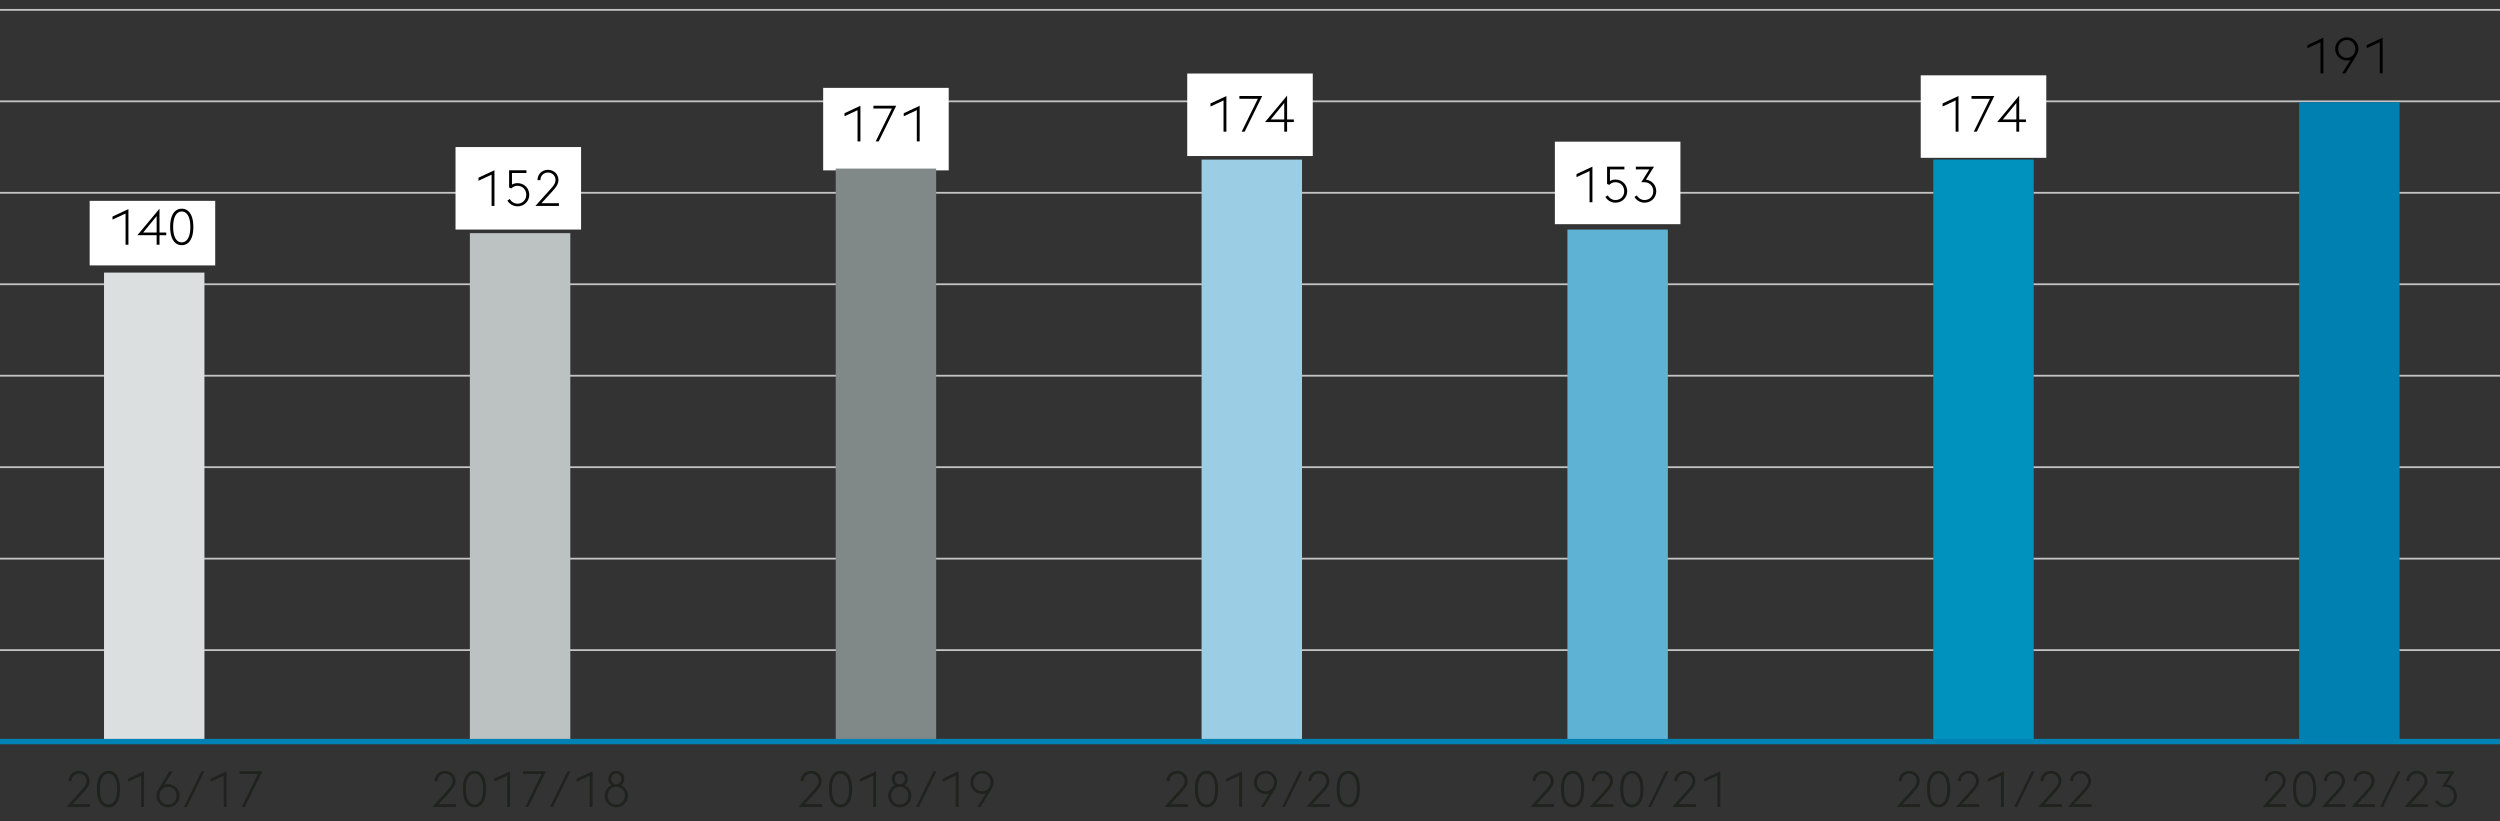
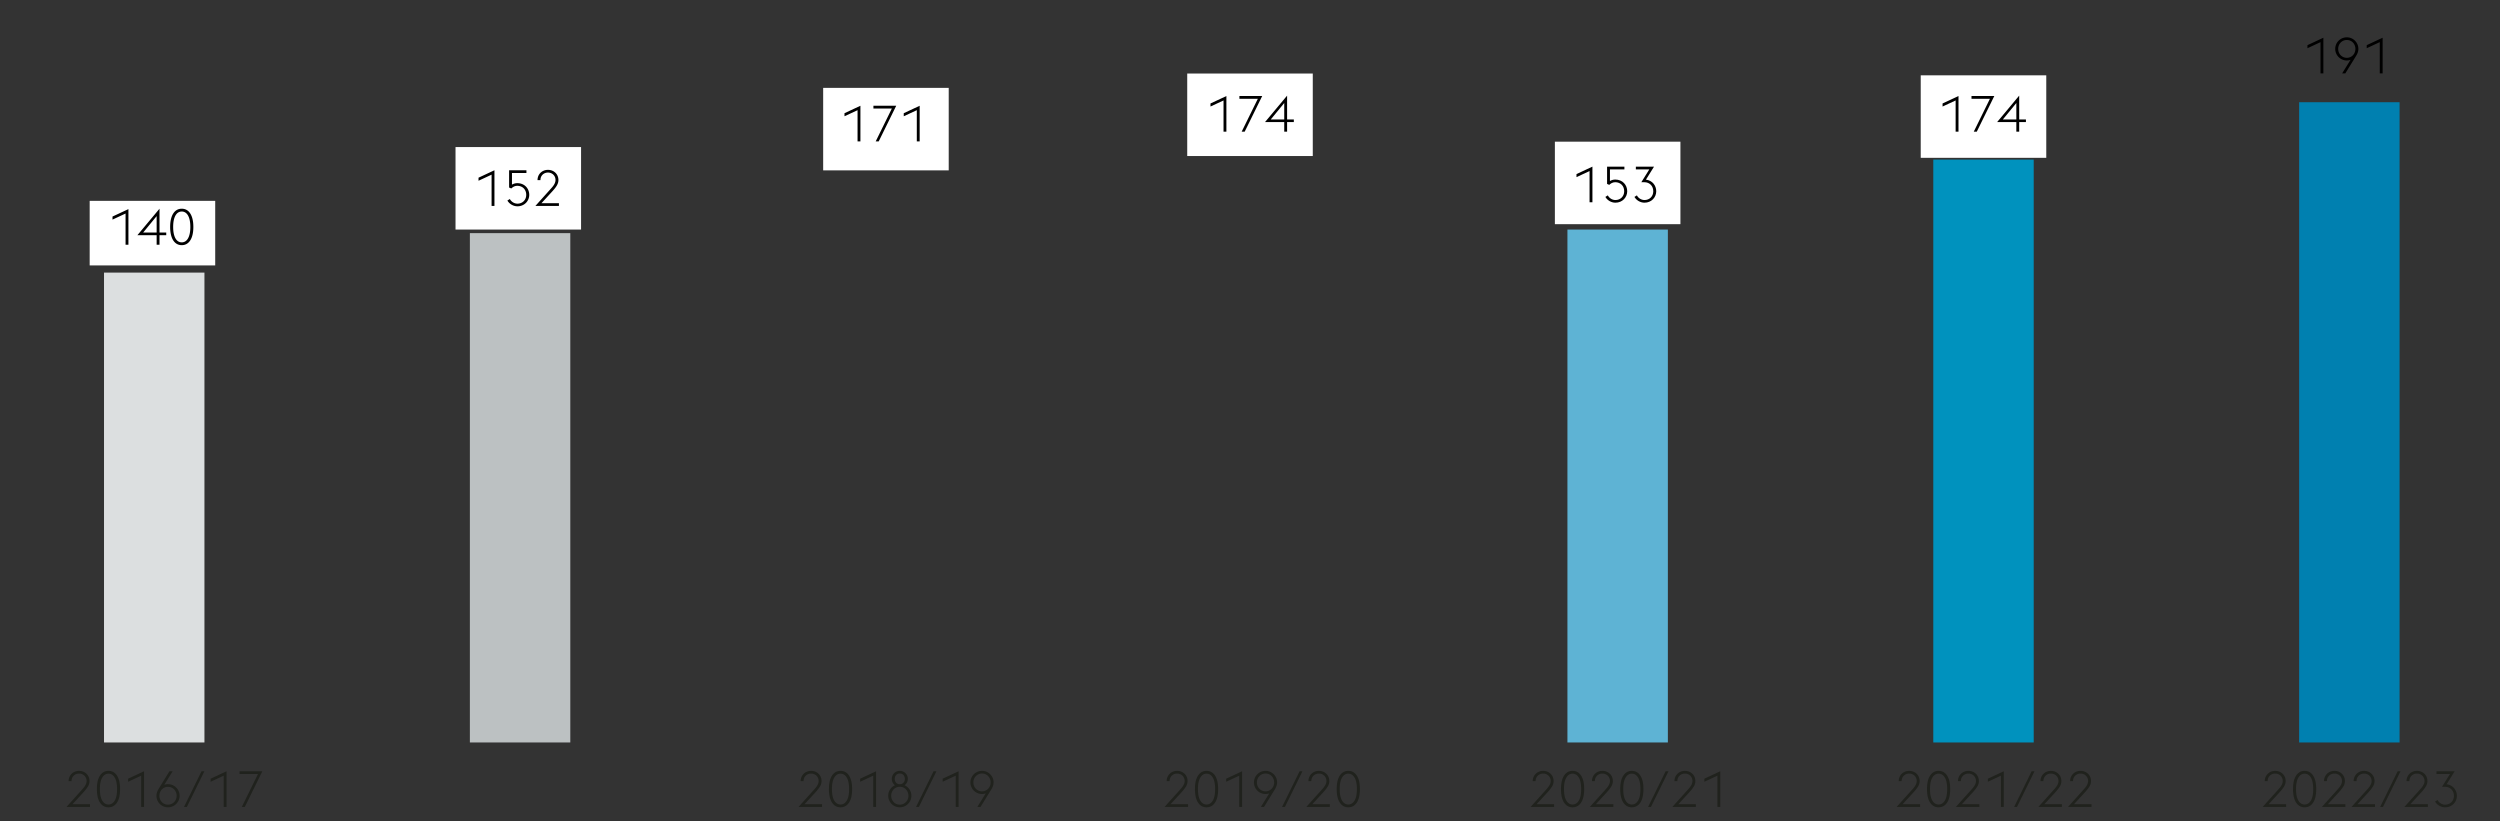
<svg xmlns="http://www.w3.org/2000/svg" width="1394" height="458" viewBox="0 0 1394 458">
  <rect x="0" y="0" width="1394" height="458" fill="#333333" stroke="none" />
  <defs>
    <clipPath id="a">
      <path fill="none" d="M2647.831-990.145h670v563h-670z" />
    </clipPath>
  </defs>
  <g fill="none" stroke="#c4c4c4">
-     <path d="M-14 5.5h1422M-14 56.5h1422M-14 107.5h1422M-14 158.5h1422M-14 209.5h1422M-14 260.5h1422M-14 311.5h1422M-14 362.5h1422" />
-   </g>
+     </g>
  <path fill="#fff" d="M50 112h70v36H50zM254 82h70v46h-70zM459 49h70v46h-70zM662 41h70v46h-70zM1071 42h70v46h-70z" />
  <path fill="#0080b0" d="M1282 57h56v357h-56z" />
  <path fill="#bcc1c2" d="M262 130h56v284h-56z" />
-   <path fill="#818888" d="M466 94h56v320h-56z" />
  <path fill="#dcdfe0" d="M58 152h56v262H58z" />
-   <path fill="#9bcde4" d="M670 89h56v325h-56z" />
  <path fill="#5eb3d4" d="M874 128h56v286h-56z" />
  <path fill="#0092be" d="M1078 89h56v325h-56z" />
-   <path fill="none" stroke="#0082b4" stroke-width="3" d="M-14 413.5h1422" />
  <g clip-path="url(#a)">
    <g fill="#fff" stroke="#0080b0" stroke-width=".1">
      <path d="M957.663 235.629l-.368.008-.465-.089-.304-.047-.032-.119.119-.344.244-.175.487.021.33.242.03.395-.04.106zM4943.031 19.599l.374.221.289.293.136.408-.008.102-.213-.004-.272-.128-.195-.17-.094-.047-.025-.042.238.034.255.166.195.081-.017-.2-.238-.349-.136-.119-.178-.098-.204-.076-.145.068-.068.025-.042-.085.034-.072.068-.081.246.072zm7.014 4.204l-.06.094-.077-.072.051-.141.06-.111.077.055-.051.174zm-1.692 15.142l-.119.055-.128-.017-.085-.081v-.119l.102-.085.153.021.085.111-.008.115zm-11.239.54l.068.081.17-.026.153-.004-.094.068-.297.042-.153-.2.187-.153.162-.021.017.038-.009.047h-.076l-.119.034v.094h-.008zM4910.8 41.36l.136.153v.072l-.077-.008-.187-.047-.059-.089.136.064.06-.017-.128-.136-.111-.094-.085-.042v-.047l.102.026.212.166zM962.26-56.536l.916.961-.178.485-.659-.047-.3-.166.512-.089.083-.174-.234-.289-.314-.187h-.215l-.051.378-.361-.297.213-.302.251-.2.338-.072zm3805.198 9.05l-.723.383-.221-.064.859-.536v.064l.085.153zm-1.428.88l-.85.446-.229-.238.306-.008.569-.417.689-.034-.076.229-.408.021zM985.126-32.986l1.907 1.318-.81.098-1.991-.638-1.817-1.301.542-.281.262.464.831.434.489-.914.323-.204-1.452-.952.576.051 1.373.646-.232 1.28zm3782.894.111l.059.268-.655-.718-.383-.464.017-.2.179.128.212.225.145.183.425.578zm.127 1.462l-.417.047.315-.158.085-.225-.051-.71.161.06.06.293.034.421-.187.272zm.094 4.272l-.297.038.195-.229 1.309-.255.119-.072.204.145v.128l-.094.072-.638.004-.518.123-.281.047zm-.059 3.745l.62.446-.085.31-.212.349-.808.905-.238-.085.782-.821.306-.54-.459-.417-.17.089h-.077l-.153-.383h.153l.34.145zm16.902 20.638l-.366.31-.145-.28.178-.349-.306-1.437-.51-.2-.315-.429h.153l.51.4.417.174.238.952.145.858zm-56.767.821l-.102.026-.212-.119.026-.145.153-.072.187.11-.051.2zm59.794 3.847l.068.582-.263-.072-.077-.23-.085-.591-.281-.578.306.149.264.455.068.285zM1012.445 34.656l-.032.072-.138-.085-.266-.17-.234-.183-.004-.081.325-.111.413-.089.087.119-.074.17-.077.357zm-10.389 17.574l-.263.055h-.313l-.155-.149-.008-.119h.104l.1.021.444.017.111.089-.019.085zm46.733 66.906l-.091.183-.183-.064-.104-.229-.036-.255.068-.2.119.008.136.247.091.31zM1182.872 89.893l-1.122.268-.534-.055-.404-.931.151-.582.176-.183 1.911.229.164.425-.028.404-.314.425zm5.917.34l-.746.085-.117-.57.225-.293.319-.144.57.175.295.246-.015.208-.531.293zm-5.949 5.594l-.251.212-.463-.693-.072-.285.84-.361.459.191-.512.936zm12.036 3.107l1.719.595.538-.064-.55.591-1.711.331-.563.285-.689-.183-.37-.697 1.626-.859zm-.404 2.725l-.848.91v-.965l.306-.127h.274l.268.183zm4.683 6.751l-.425.2-.027-1.237.544.234.21.204-.089.336-.212.263zm-73.293 62.438l-.07.54-.217-.519-.703-.82-.264-.361.317.055.937 1.105zm29.083 2.844l-.206.128.263-.939.293-.115-.35.927zm-34.067 2.763l.053.209-.236-.009-.423-.603-.151-.519-.272-.591-.368-.429-.04-.387-.013-.633.417.956.4.765.291.629.342.612zm-68.477 3.899l-.206.085-.221-.212-.096-.327.081-.544.552.361.221.229-.332.408zm90.414-.272l-.451.063-1.11-.701h.423l.633.438.504.2zm1.492-.175l.627.582-.831-.4-1.05-.174.4-.106.58.017.274.081zm-91.251 3.061l-.451.017-.414-.182.102-1.229.108-.246.638.404.534 1.08-.517.157zm18.279 7.954l-.359.31-.476-.225-.21-.293-.083-.319.114-.378 1.067.055.3.166-.353.684zm5.631 1.726l1.649.561.304.901-.35.599-.835-.145-.408-.336-.578-1.076-1.615.246-1.112-.217-.616-1.403-.023-.638.268-.391 1.184-.417 1.477.306.561.799.096 1.208zm97.47 1.998l.062.229-.417-.03-.126-.081.009-.425.304-.51.236-.438.481-.4.861-.404.419-.178.136.098-.161.064-1.426.846-.442.599-.194.412.036.136.223.081zm-.232 3.983l.076.327-.423-.225-.408-.603-.72-.761-.172-.298.557.285.363.447.727.829zm44.178 1.828l.004.226-1.101-1.148.432.085.665.837zm-42.523.451l.153.442-.276-.2-.884-.438-.1-.349 1.107.544zm50.281 1.977l-.232.264-.019-.255-.321-.123-.449-.255-.601-.293-.325-.047-.164-.178.227-.085.368.136.523.264.606.268.387.306zm-25.325 27.963l-.334.234.121-.315-.253-.676-.255-.098.255-.192.357.51.108.536zM1317.792 274.525l-.111.187-.24-.153-.242-.37-.096-.374.232-.213.306.127.145.391.007.404z" />
    </g>
  </g>
  <path fill="#fff" d="M867 79h70v46h-70z" />
  <g data-name="EN Outlines">
    <path d="M1293.918 23.5l-7.281 3.388V25.18l8.877-4.144v19.88h-1.596V23.5zM1310.662 33.356a6.192 6.192 0 01-2.072.363c-3.584 0-6.469-2.912-6.469-6.468s2.885-6.439 6.469-6.439a6.44 6.44 0 016.439 6.439c0 1.316-.447 2.548-1.092 3.612l-6.188 10.052h-1.766l4.678-7.56zm2.715-6.104c0-2.744-2.016-4.956-4.787-4.956s-4.816 2.212-4.816 4.956 2.043 4.984 4.816 4.984 4.787-2.24 4.787-4.984zM1326.957 23.5l-7.279 3.388V25.18l8.875-4.144v19.88h-1.596V23.5zM70.014 119.066l-7.281 3.388v-1.708l8.877-4.144v19.88h-1.596v-17.416zM87.346 131.135H76.621l12.32-14.756v13.3h3.752v1.456h-3.752v5.348h-1.596v-5.348zm0-10.641l-7.533 9.185h7.533v-9.185zM94.877 126.542c0-6.523 2.492-10.163 6.469-10.163s6.467 3.64 6.467 10.163-2.49 10.164-6.467 10.164-6.469-3.64-6.469-10.164zm6.469-8.596c-2.912 0-4.789 2.996-4.789 8.596s1.877 8.597 4.789 8.597 4.787-2.996 4.787-8.597-1.875-8.596-4.787-8.596zM274.107 97.398l-7.281 3.388v-1.708l8.877-4.144v19.88h-1.596V97.398zM282.926 111.818l1.373-.868c.699 1.429 2.352 2.604 4.256 2.604 2.744 0 4.871-2.017 4.871-4.9 0-2.939-2.016-5.04-5.012-5.04-1.568 0-2.66.868-3.332 1.484l-1.203-.532v-9.632h9.66v1.54h-8.064v6.468c.783-.448 1.82-.812 2.939-.812 4.172 0 6.693 3.08 6.693 6.523 0 3.36-2.66 6.384-6.58 6.384-2.324 0-4.537-1.344-5.602-3.22zM311.654 114.814H298.55l8.904-9.912c1.512-1.651 2.297-3.107 2.297-4.536 0-2.436-1.877-4.144-4.201-4.144s-4.199 1.708-4.199 4.144v.084h-1.625c0-3.388 2.605-5.739 5.824-5.739 3.248 0 5.824 2.352 5.824 5.684 0 2.156-1.26 3.92-3.305 6.188l-6.158 6.721h9.742v1.512z" />
    <g>
      <path d="M478.172 61.438l-7.281 3.388v-1.708l8.877-4.144v19.88h-1.596V61.438zM497.295 60.514H487.02v-1.54h12.711l-9.771 19.88h-1.68l9.016-18.34zM511.211 61.438l-7.279 3.388v-1.708l8.875-4.144v19.88h-1.596V61.438z" />
    </g>
    <g>
      <path d="M682.242 56.012l-7.281 3.388v-1.708l8.877-4.144v19.88h-1.596V56.012zM701.365 55.088H691.09v-1.54h12.711l-9.771 19.88h-1.68l9.016-18.34zM716.094 68.08h-10.725l12.32-14.756v13.3h3.752v1.456h-3.752v5.348h-1.596V68.08zm0-10.641l-7.531 9.185h7.531v-9.185z" />
    </g>
    <g>
      <path d="M886.338 95.383l-7.281 3.388v-1.708l8.877-4.144v19.88h-1.596V95.383zM895.156 109.803l1.373-.868c.699 1.429 2.352 2.604 4.256 2.604 2.744 0 4.871-2.017 4.871-4.9 0-2.939-2.016-5.04-5.012-5.04-1.568 0-2.66.868-3.332 1.484l-1.203-.532v-9.632h9.66v1.54h-8.064v6.468c.783-.448 1.82-.812 2.939-.812 4.172 0 6.693 3.08 6.693 6.523 0 3.36-2.66 6.384-6.58 6.384-2.324 0-4.537-1.344-5.602-3.22zM911.369 109.803l1.373-.868c.672 1.429 2.352 2.604 4.256 2.604 2.744 0 4.871-2.017 4.871-4.872 0-2.968-2.043-5.068-5.012-5.068h-1.652l4.453-7.14h-7.504v-1.54h10.135s-3.723 5.992-4.508 7.252c3.641.448 5.74 3.332 5.74 6.496 0 3.359-2.66 6.355-6.553 6.355-2.322 0-4.535-1.344-5.6-3.22z" />
    </g>
    <g>
      <path d="M1090.459 56.012l-7.281 3.388v-1.708l8.877-4.144v19.88h-1.596V56.012zM1109.582 55.088h-10.275v-1.54h12.711l-9.771 19.88h-1.68l9.016-18.34zM1124.311 68.08h-10.725l12.32-14.756v13.3h3.752v1.456h-3.752v5.348h-1.596V68.08zm0-10.641l-7.531 9.185h7.531v-9.185z" />
    </g>
    <g fill="#20221d">
      <path d="M1270.556 440.021c.765-.84 1.339-1.628 1.722-2.366.383-.737.574-1.46.574-2.17a4.092 4.092 0 00-1.232-2.982 4.02 4.02 0 00-1.33-.854c-.514-.205-1.06-.308-1.638-.308s-1.125.103-1.638.308a4.02 4.02 0 00-1.33.854 4.088 4.088 0 00-1.232 2.982v.084h-1.624c0-.84.154-1.614.462-2.324.309-.709.724-1.315 1.246-1.819s1.139-.896 1.848-1.176c.71-.28 1.466-.42 2.269-.42s1.559.14 2.268.42c.71.279 1.33.672 1.862 1.176s.947 1.102 1.246 1.792c.298.69.448 1.456.448 2.296 0 1.083-.294 2.1-.882 3.052-.589.952-1.396 1.998-2.423 3.136l-6.188 6.721h9.771v1.512h-13.104l8.904-9.912zM1285.059 450.157c-1.997 0-3.574-.872-4.731-2.617-1.158-1.746-1.736-4.261-1.736-7.547s.578-5.8 1.736-7.546c1.157-1.745 2.734-2.617 4.731-2.617s3.574.872 4.732 2.617c1.157 1.746 1.735 4.261 1.735 7.546s-.578 5.801-1.735 7.547c-1.158 1.745-2.735 2.617-4.732 2.617zm4.788-10.164c0-2.818-.434-4.956-1.302-6.411-.868-1.456-2.03-2.185-3.486-2.185s-2.618.729-3.485 2.185c-.868 1.455-1.303 3.593-1.303 6.411s.435 4.956 1.303 6.412c.867 1.456 2.029 2.185 3.485 2.185s2.618-.729 3.486-2.185 1.302-3.593 1.302-6.412zM1303.596 440.021c.765-.84 1.339-1.628 1.722-2.366.383-.737.574-1.46.574-2.17a4.092 4.092 0 00-1.232-2.982 4.02 4.02 0 00-1.33-.854c-.514-.205-1.06-.308-1.638-.308s-1.125.103-1.638.308a4.02 4.02 0 00-1.33.854 4.088 4.088 0 00-1.232 2.982v.084h-1.624c0-.84.154-1.614.462-2.324.309-.709.724-1.315 1.246-1.819s1.139-.896 1.848-1.176c.71-.28 1.466-.42 2.269-.42s1.559.14 2.268.42c.71.279 1.33.672 1.862 1.176s.947 1.102 1.246 1.792c.298.69.448 1.456.448 2.296 0 1.083-.294 2.1-.882 3.052-.589.952-1.396 1.998-2.423 3.136l-6.188 6.721h9.771v1.512h-13.104l8.904-9.912zM1320.115 440.021c.765-.84 1.339-1.628 1.722-2.366.383-.737.574-1.46.574-2.17a4.092 4.092 0 00-1.232-2.982 4.02 4.02 0 00-1.33-.854c-.514-.205-1.06-.308-1.638-.308s-1.125.103-1.638.308a4.02 4.02 0 00-1.33.854 4.088 4.088 0 00-1.232 2.982v.084h-1.624c0-.84.154-1.614.462-2.324.309-.709.724-1.315 1.246-1.819s1.139-.896 1.848-1.176c.71-.28 1.466-.42 2.269-.42s1.559.14 2.268.42c.71.279 1.33.672 1.862 1.176s.947 1.102 1.246 1.792c.298.69.448 1.456.448 2.296 0 1.083-.294 2.1-.882 3.052-.589.952-1.396 1.998-2.423 3.136l-6.188 6.721h9.771v1.512h-13.104l8.904-9.912zM1336.943 430.054h1.596l-9.771 19.88h-1.597l9.772-19.88zM1349.6 440.021c.765-.84 1.339-1.628 1.722-2.366.383-.737.574-1.46.574-2.17a4.092 4.092 0 00-1.232-2.982 4.02 4.02 0 00-1.33-.854c-.514-.205-1.06-.308-1.638-.308s-1.125.103-1.638.308a4.02 4.02 0 00-1.33.854 4.088 4.088 0 00-1.232 2.982v.084h-1.624c0-.84.154-1.614.462-2.324.309-.709.724-1.315 1.246-1.819s1.139-.896 1.848-1.176c.71-.28 1.466-.42 2.269-.42s1.559.14 2.268.42c.71.279 1.33.672 1.862 1.176s.947 1.102 1.246 1.792c.298.69.448 1.456.448 2.296 0 1.083-.294 2.1-.882 3.052-.589.952-1.396 1.998-2.423 3.136l-6.188 6.721h9.771v1.512h-13.104l8.904-9.912zM1363.402 450.157c-1.176 0-2.268-.298-3.275-.896s-1.783-1.372-2.324-2.324l1.372-.868c.168.355.396.691.686 1.008.29.318.616.593.98.826.364.234.766.42 1.204.561.438.14.9.21 1.386.21.69 0 1.33-.121 1.918-.364.588-.242 1.102-.578 1.54-1.008s.784-.942 1.036-1.54.378-1.251.378-1.96c0-.746-.122-1.428-.364-2.044s-.583-1.148-1.021-1.597c-.439-.447-.966-.798-1.582-1.05s-1.298-.378-2.044-.378h-1.652l4.452-7.14h-7.504v-1.54h10.136a180.392 180.392 0 01-1.96 3.164 135.643 135.643 0 00-1.512 2.435c-.225.374-.43.705-.616.994-.187.29-.327.509-.42.658.914.112 1.727.364 2.436.756.71.392 1.307.882 1.792 1.47s.858 1.251 1.12 1.988.393 1.498.393 2.282c0 .84-.159 1.643-.477 2.408s-.766 1.441-1.344 2.029a6.45 6.45 0 01-2.072 1.4c-.803.345-1.689.518-2.66.518z" />
      <g>
-         <path d="M250.085 440.021c.765-.84 1.339-1.628 1.722-2.366.383-.737.574-1.46.574-2.17a4.092 4.092 0 00-1.232-2.982 4.02 4.02 0 00-1.33-.854c-.514-.205-1.06-.308-1.638-.308s-1.125.103-1.638.308a4.02 4.02 0 00-1.33.854 4.088 4.088 0 00-1.232 2.982v.084h-1.624c0-.84.154-1.614.462-2.324.309-.709.724-1.315 1.246-1.819s1.139-.896 1.848-1.176c.71-.28 1.466-.42 2.269-.42s1.559.14 2.268.42c.71.279 1.33.672 1.862 1.176s.947 1.102 1.246 1.792c.298.69.448 1.456.448 2.296 0 1.083-.294 2.1-.882 3.052-.589.952-1.396 1.998-2.423 3.136l-6.188 6.721h9.771v1.512H241.18l8.904-9.912zM264.588 450.157c-1.997 0-3.574-.872-4.731-2.617-1.158-1.746-1.736-4.261-1.736-7.547s.578-5.8 1.736-7.546c1.157-1.745 2.734-2.617 4.731-2.617s3.574.872 4.732 2.617c1.157 1.746 1.735 4.261 1.735 7.546s-.578 5.801-1.735 7.547c-1.158 1.745-2.735 2.617-4.732 2.617zm4.788-10.164c0-2.818-.434-4.956-1.302-6.411-.868-1.456-2.03-2.185-3.486-2.185s-2.618.729-3.485 2.185c-.868 1.455-1.303 3.593-1.303 6.411s.435 4.956 1.303 6.412c.867 1.456 2.029 2.185 3.485 2.185s2.618-.729 3.486-2.185 1.302-3.593 1.302-6.412zM282.816 432.518l-7.279 3.388v-1.708l8.876-4.144v19.88h-1.597v-17.416zM301.94 431.594h-10.276v-1.54h12.712l-9.771 19.88h-1.681l9.017-18.34zM316.473 430.054h1.596l-9.771 19.88h-1.597l9.772-19.88zM328.82 432.518l-7.279 3.388v-1.708l8.876-4.144v19.88h-1.597v-17.416zM343.632 450.157c-.896 0-1.735-.168-2.52-.504s-1.466-.798-2.044-1.386c-.579-.588-1.036-1.27-1.372-2.044s-.504-1.61-.504-2.506c0-1.307.345-2.482 1.036-3.528a6.29 6.29 0 012.716-2.324c-.542-.41-.971-.919-1.288-1.525s-.477-1.293-.477-2.059c0-.634.117-1.222.351-1.764.233-.541.55-1.013.952-1.414.4-.401.872-.714 1.414-.938.541-.225 1.119-.336 1.735-.336a4.479 4.479 0 013.164 1.274c.41.402.732.873.966 1.414a4.42 4.42 0 01.351 1.764c0 .766-.164 1.452-.49 2.059a4.676 4.676 0 01-1.302 1.525 6.388 6.388 0 012.729 2.324c.7 1.046 1.05 2.222 1.05 3.528 0 .896-.168 1.731-.504 2.506s-.798 1.456-1.386 2.044-1.273 1.05-2.058 1.386-1.624.504-2.521.504zm0-1.483c.69 0 1.33-.131 1.918-.393a4.764 4.764 0 001.526-1.063 4.93 4.93 0 001.008-1.568c.242-.597.364-1.241.364-1.932s-.122-1.34-.364-1.946a5.06 5.06 0 00-1.008-1.596 4.66 4.66 0 00-3.444-1.47c-.69 0-1.33.13-1.918.392s-1.092.621-1.512 1.078-.752.989-.994 1.596c-.243.606-.364 1.256-.364 1.946a5.079 5.079 0 001.358 3.5 4.66 4.66 0 003.43 1.456zm-.14-11.396h.252c.84-.037 1.502-.34 1.988-.91.484-.568.728-1.264.728-2.086 0-.84-.252-1.544-.756-2.113s-1.195-.854-2.072-.854-1.563.285-2.058.854c-.495.569-.742 1.273-.742 2.113 0 .822.233 1.518.7 2.086.466.57 1.12.873 1.96.91z" />
-       </g>
+         </g>
      <g>
        <path d="M45.989 440.021c.765-.84 1.339-1.628 1.722-2.366.383-.737.574-1.46.574-2.17a4.092 4.092 0 00-1.232-2.982 4.02 4.02 0 00-1.33-.854c-.514-.205-1.06-.308-1.638-.308s-1.125.103-1.638.308a4.02 4.02 0 00-1.33.854 4.088 4.088 0 00-1.232 2.982v.084h-1.624c0-.84.154-1.614.462-2.324.309-.709.724-1.315 1.246-1.819s1.139-.896 1.848-1.176c.71-.28 1.466-.42 2.269-.42s1.559.14 2.268.42c.71.279 1.33.672 1.862 1.176s.947 1.102 1.246 1.792c.298.69.448 1.456.448 2.296 0 1.083-.294 2.1-.882 3.052-.589.952-1.396 1.998-2.423 3.136l-6.188 6.721h9.771v1.512H37.084l8.904-9.912zM60.492 450.157c-1.997 0-3.574-.872-4.731-2.617-1.158-1.746-1.736-4.261-1.736-7.547s.578-5.8 1.736-7.546c1.157-1.745 2.734-2.617 4.731-2.617s3.574.872 4.732 2.617c1.157 1.746 1.735 4.261 1.735 7.546s-.578 5.801-1.735 7.547c-1.158 1.745-2.735 2.617-4.732 2.617zm4.788-10.164c0-2.818-.434-4.956-1.302-6.411-.868-1.456-2.03-2.185-3.486-2.185s-2.618.729-3.485 2.185c-.868 1.455-1.303 3.593-1.303 6.411s.435 4.956 1.303 6.412c.867 1.456 2.029 2.185 3.485 2.185s2.618-.729 3.486-2.185 1.302-3.593 1.302-6.412zM78.721 432.518l-7.279 3.388v-1.708l8.876-4.144v19.88h-1.597v-17.416zM93.673 450.157c-.896 0-1.736-.168-2.521-.504s-1.466-.798-2.044-1.386c-.579-.588-1.036-1.27-1.372-2.044s-.504-1.61-.504-2.506c0-.653.103-1.283.308-1.891a9.41 9.41 0 01.784-1.722l6.16-10.052h1.792l-4.676 7.56c.317-.111.648-.2.994-.266a5.81 5.81 0 011.078-.098c.896 0 1.735.168 2.52.504a6.491 6.491 0 013.445 3.444c.336.784.504 1.624.504 2.521s-.168 1.731-.504 2.506a6.529 6.529 0 01-3.445 3.43 6.333 6.333 0 01-2.52.504zm0-1.483c.69 0 1.33-.131 1.918-.393.588-.261 1.096-.615 1.525-1.063s.766-.971 1.008-1.568c.243-.597.364-1.241.364-1.932s-.121-1.34-.364-1.946c-.242-.606-.578-1.134-1.008-1.582s-.938-.802-1.525-1.063-1.228-.393-1.918-.393-1.33.131-1.918.393c-.589.262-1.093.615-1.513 1.063s-.751.976-.994 1.582c-.242.606-.363 1.256-.363 1.946s.121 1.335.363 1.932c.243.598.574 1.12.994 1.568s.924.803 1.513 1.063a4.657 4.657 0 001.918.393zM112.377 430.054h1.596l-9.771 19.88h-1.597l9.772-19.88zM124.725 432.518l-7.279 3.388v-1.708l8.876-4.144v19.88h-1.597v-17.416zM143.849 431.594h-10.276v-1.54h12.712l-9.771 19.88h-1.681l9.017-18.34z" />
      </g>
      <g>
        <path d="M454.175 440.021c.765-.84 1.339-1.628 1.722-2.366.383-.737.574-1.46.574-2.17a4.092 4.092 0 00-1.232-2.982 4.02 4.02 0 00-1.33-.854c-.514-.205-1.06-.308-1.638-.308s-1.125.103-1.638.308a4.02 4.02 0 00-1.33.854 4.088 4.088 0 00-1.232 2.982v.084h-1.624c0-.84.154-1.614.462-2.324.309-.709.724-1.315 1.246-1.819s1.139-.896 1.848-1.176c.71-.28 1.466-.42 2.269-.42s1.559.14 2.268.42c.71.279 1.33.672 1.862 1.176s.947 1.102 1.246 1.792c.298.69.448 1.456.448 2.296 0 1.083-.294 2.1-.882 3.052-.589.952-1.396 1.998-2.423 3.136l-6.188 6.721h9.771v1.512H445.27l8.904-9.912zM468.678 450.157c-1.997 0-3.574-.872-4.731-2.617-1.158-1.746-1.736-4.261-1.736-7.547s.578-5.8 1.736-7.546c1.157-1.745 2.734-2.617 4.731-2.617s3.574.872 4.732 2.617c1.157 1.746 1.735 4.261 1.735 7.546s-.578 5.801-1.735 7.547c-1.158 1.745-2.735 2.617-4.732 2.617zm4.788-10.164c0-2.818-.434-4.956-1.302-6.411-.868-1.456-2.03-2.185-3.486-2.185s-2.618.729-3.485 2.185c-.868 1.455-1.303 3.593-1.303 6.411s.435 4.956 1.303 6.412c.867 1.456 2.029 2.185 3.485 2.185s2.618-.729 3.486-2.185 1.302-3.593 1.302-6.412zM486.906 432.518l-7.279 3.388v-1.708l8.876-4.144v19.88h-1.597v-17.416zM501.718 450.157c-.896 0-1.735-.168-2.52-.504s-1.466-.798-2.044-1.386c-.579-.588-1.036-1.27-1.372-2.044s-.504-1.61-.504-2.506c0-1.307.345-2.482 1.036-3.528a6.29 6.29 0 012.716-2.324c-.542-.41-.971-.919-1.288-1.525s-.477-1.293-.477-2.059c0-.634.117-1.222.351-1.764.233-.541.55-1.013.952-1.414.4-.401.872-.714 1.414-.938.541-.225 1.119-.336 1.735-.336a4.479 4.479 0 013.164 1.274c.41.402.732.873.966 1.414a4.42 4.42 0 01.351 1.764c0 .766-.164 1.452-.49 2.059a4.676 4.676 0 01-1.302 1.525 6.388 6.388 0 012.729 2.324c.7 1.046 1.05 2.222 1.05 3.528 0 .896-.168 1.731-.504 2.506s-.798 1.456-1.386 2.044-1.273 1.05-2.058 1.386-1.624.504-2.521.504zm0-1.483c.69 0 1.33-.131 1.918-.393a4.764 4.764 0 001.526-1.063 4.93 4.93 0 001.008-1.568c.242-.597.364-1.241.364-1.932s-.122-1.34-.364-1.946a5.06 5.06 0 00-1.008-1.596 4.66 4.66 0 00-3.444-1.47c-.69 0-1.33.13-1.918.392s-1.092.621-1.512 1.078-.752.989-.994 1.596c-.243.606-.364 1.256-.364 1.946a5.079 5.079 0 001.358 3.5 4.66 4.66 0 003.43 1.456zm-.14-11.396h.252c.84-.037 1.502-.34 1.988-.91.484-.568.728-1.264.728-2.086 0-.84-.252-1.544-.756-2.113s-1.195-.854-2.072-.854-1.563.285-2.058.854c-.495.569-.742 1.273-.742 2.113 0 .822.233 1.518.7 2.086.466.57 1.12.873 1.96.91zM520.562 430.054h1.596l-9.771 19.88h-1.597l9.772-19.88zM532.91 432.518l-7.279 3.388v-1.708l8.876-4.144v19.88h-1.597v-17.416zM549.654 442.374c-.318.111-.649.2-.994.266a5.825 5.825 0 01-1.078.098 6.337 6.337 0 01-2.521-.504c-.783-.336-1.47-.798-2.058-1.386s-1.05-1.274-1.386-2.058c-.336-.784-.504-1.624-.504-2.521s.168-1.731.504-2.506.798-1.456 1.386-2.044 1.274-1.05 2.058-1.386c.784-.336 1.624-.504 2.521-.504s1.731.168 2.506.504a6.543 6.543 0 013.43 3.43c.336.774.504 1.61.504 2.506 0 .653-.103 1.283-.308 1.89a9.329 9.329 0 01-.784 1.723l-6.188 10.052h-1.765l4.677-7.56zm-2.072-1.12a4.66 4.66 0 003.43-1.456c.42-.448.751-.976.994-1.582.242-.606.364-1.256.364-1.946s-.122-1.334-.364-1.932c-.243-.598-.574-1.12-.994-1.568s-.924-.803-1.512-1.063c-.588-.262-1.228-.393-1.918-.393s-1.33.131-1.918.393c-.588.261-1.097.615-1.526 1.063s-.766.971-1.008 1.568c-.243.598-.364 1.241-.364 1.932s.121 1.34.364 1.946a4.863 4.863 0 001.008 1.582c.43.447.938.803 1.526 1.063a4.657 4.657 0 001.918.393z" />
      </g>
      <g>
        <path d="M658.269 440.021c.765-.84 1.339-1.628 1.722-2.366.383-.737.574-1.46.574-2.17a4.092 4.092 0 00-1.232-2.982 4.02 4.02 0 00-1.33-.854c-.514-.205-1.06-.308-1.638-.308s-1.125.103-1.638.308a4.02 4.02 0 00-1.33.854 4.088 4.088 0 00-1.232 2.982v.084h-1.624c0-.84.154-1.614.462-2.324.309-.709.724-1.315 1.246-1.819s1.139-.896 1.848-1.176c.71-.28 1.466-.42 2.269-.42s1.559.14 2.268.42c.71.279 1.33.672 1.862 1.176s.947 1.102 1.246 1.792c.298.69.448 1.456.448 2.296 0 1.083-.294 2.1-.882 3.052-.589.952-1.396 1.998-2.423 3.136l-6.188 6.721h9.771v1.512h-13.104l8.904-9.912zM672.771 450.157c-1.997 0-3.574-.872-4.731-2.617-1.158-1.746-1.736-4.261-1.736-7.547s.578-5.8 1.736-7.546c1.157-1.745 2.734-2.617 4.731-2.617s3.574.872 4.732 2.617c1.157 1.746 1.735 4.261 1.735 7.546s-.578 5.801-1.735 7.547c-1.158 1.745-2.735 2.617-4.732 2.617zm4.788-10.164c0-2.818-.434-4.956-1.302-6.411-.868-1.456-2.03-2.185-3.486-2.185s-2.618.729-3.485 2.185c-.868 1.455-1.303 3.593-1.303 6.411s.435 4.956 1.303 6.412c.867 1.456 2.029 2.185 3.485 2.185s2.618-.729 3.486-2.185 1.302-3.593 1.302-6.412zM691 432.518l-7.279 3.388v-1.708l8.876-4.144v19.88H691v-17.416zM707.744 442.374c-.318.111-.649.2-.994.266a5.825 5.825 0 01-1.078.098 6.337 6.337 0 01-2.521-.504c-.783-.336-1.47-.798-2.058-1.386s-1.05-1.274-1.386-2.058c-.336-.784-.504-1.624-.504-2.521s.168-1.731.504-2.506.798-1.456 1.386-2.044 1.274-1.05 2.058-1.386c.784-.336 1.624-.504 2.521-.504s1.731.168 2.506.504a6.543 6.543 0 013.43 3.43c.336.774.504 1.61.504 2.506 0 .653-.103 1.283-.308 1.89a9.329 9.329 0 01-.784 1.723l-6.188 10.052h-1.765l4.677-7.56zm-2.072-1.12a4.66 4.66 0 003.43-1.456c.42-.448.751-.976.994-1.582.242-.606.364-1.256.364-1.946s-.122-1.334-.364-1.932c-.243-.598-.574-1.12-.994-1.568s-.924-.803-1.512-1.063c-.588-.262-1.228-.393-1.918-.393s-1.33.131-1.918.393c-.588.261-1.097.615-1.526 1.063s-.766.971-1.008 1.568c-.243.598-.364 1.241-.364 1.932s.121 1.34.364 1.946a4.863 4.863 0 001.008 1.582c.43.447.938.803 1.526 1.063a4.657 4.657 0 001.918.393zM724.656 430.054h1.596l-9.771 19.88h-1.597l9.772-19.88zM737.312 440.021c.765-.84 1.339-1.628 1.722-2.366.383-.737.574-1.46.574-2.17a4.092 4.092 0 00-1.232-2.982 4.02 4.02 0 00-1.33-.854c-.514-.205-1.06-.308-1.638-.308s-1.125.103-1.638.308a4.02 4.02 0 00-1.33.854 4.088 4.088 0 00-1.232 2.982v.084h-1.624c0-.84.154-1.614.462-2.324.309-.709.724-1.315 1.246-1.819s1.139-.896 1.848-1.176c.71-.28 1.466-.42 2.269-.42s1.559.14 2.268.42c.71.279 1.33.672 1.862 1.176s.947 1.102 1.246 1.792c.298.69.448 1.456.448 2.296 0 1.083-.294 2.1-.882 3.052-.589.952-1.396 1.998-2.423 3.136l-6.188 6.721h9.771v1.512h-13.104l8.904-9.912zM751.815 450.157c-1.997 0-3.574-.872-4.731-2.617-1.158-1.746-1.736-4.261-1.736-7.547s.578-5.8 1.736-7.546c1.157-1.745 2.734-2.617 4.731-2.617s3.574.872 4.732 2.617c1.157 1.746 1.735 4.261 1.735 7.546s-.578 5.801-1.735 7.547c-1.158 1.745-2.735 2.617-4.732 2.617zm4.788-10.164c0-2.818-.434-4.956-1.302-6.411-.868-1.456-2.03-2.185-3.486-2.185s-2.618.729-3.485 2.185c-.868 1.455-1.303 3.593-1.303 6.411s.435 4.956 1.303 6.412c.867 1.456 2.029 2.185 3.485 2.185s2.618-.729 3.486-2.185 1.302-3.593 1.302-6.412z" />
      </g>
      <g>
        <path d="M862.368 440.021c.765-.84 1.339-1.628 1.722-2.366.383-.737.574-1.46.574-2.17a4.092 4.092 0 00-1.232-2.982 4.02 4.02 0 00-1.33-.854c-.514-.205-1.06-.308-1.638-.308s-1.125.103-1.638.308a4.02 4.02 0 00-1.33.854 4.088 4.088 0 00-1.232 2.982v.084h-1.624c0-.84.154-1.614.462-2.324.309-.709.724-1.315 1.246-1.819s1.139-.896 1.848-1.176c.71-.28 1.466-.42 2.269-.42s1.559.14 2.268.42c.71.279 1.33.672 1.862 1.176s.947 1.102 1.246 1.792c.298.69.448 1.456.448 2.296 0 1.083-.294 2.1-.882 3.052-.589.952-1.396 1.998-2.423 3.136l-6.188 6.721h9.771v1.512h-13.104l8.904-9.912zM876.871 450.157c-1.997 0-3.574-.872-4.731-2.617-1.158-1.746-1.736-4.261-1.736-7.547s.578-5.8 1.736-7.546c1.157-1.745 2.734-2.617 4.731-2.617s3.574.872 4.732 2.617c1.157 1.746 1.735 4.261 1.735 7.546s-.578 5.801-1.735 7.547c-1.158 1.745-2.735 2.617-4.732 2.617zm4.788-10.164c0-2.818-.434-4.956-1.302-6.411-.868-1.456-2.03-2.185-3.486-2.185s-2.618.729-3.485 2.185c-.868 1.455-1.303 3.593-1.303 6.411s.435 4.956 1.303 6.412c.867 1.456 2.029 2.185 3.485 2.185s2.618-.729 3.486-2.185 1.302-3.593 1.302-6.412zM895.408 440.021c.765-.84 1.339-1.628 1.722-2.366.383-.737.574-1.46.574-2.17a4.092 4.092 0 00-1.232-2.982 4.02 4.02 0 00-1.33-.854c-.514-.205-1.06-.308-1.638-.308s-1.125.103-1.638.308a4.02 4.02 0 00-1.33.854 4.088 4.088 0 00-1.232 2.982v.084h-1.624c0-.84.154-1.614.462-2.324.309-.709.724-1.315 1.246-1.819s1.139-.896 1.848-1.176c.71-.28 1.466-.42 2.269-.42s1.559.14 2.268.42c.71.279 1.33.672 1.862 1.176s.947 1.102 1.246 1.792c.298.69.448 1.456.448 2.296 0 1.083-.294 2.1-.882 3.052-.589.952-1.396 1.998-2.423 3.136l-6.188 6.721h9.771v1.512h-13.104l8.904-9.912zM909.911 450.157c-1.997 0-3.574-.872-4.731-2.617-1.158-1.746-1.736-4.261-1.736-7.547s.578-5.8 1.736-7.546c1.157-1.745 2.734-2.617 4.731-2.617s3.574.872 4.732 2.617c1.157 1.746 1.735 4.261 1.735 7.546s-.578 5.801-1.735 7.547c-1.158 1.745-2.735 2.617-4.732 2.617zm4.788-10.164c0-2.818-.434-4.956-1.302-6.411-.868-1.456-2.03-2.185-3.486-2.185s-2.618.729-3.485 2.185c-.868 1.455-1.303 3.593-1.303 6.411s.435 4.956 1.303 6.412c.867 1.456 2.029 2.185 3.485 2.185s2.618-.729 3.486-2.185 1.302-3.593 1.302-6.412zM928.756 430.054h1.596l-9.771 19.88h-1.597l9.772-19.88zM941.412 440.021c.765-.84 1.339-1.628 1.722-2.366.383-.737.574-1.46.574-2.17a4.092 4.092 0 00-1.232-2.982 4.02 4.02 0 00-1.33-.854c-.514-.205-1.06-.308-1.638-.308s-1.125.103-1.638.308a4.02 4.02 0 00-1.33.854 4.088 4.088 0 00-1.232 2.982v.084h-1.624c0-.84.154-1.614.462-2.324.309-.709.724-1.315 1.246-1.819s1.139-.896 1.848-1.176c.71-.28 1.466-.42 2.269-.42s1.559.14 2.268.42c.71.279 1.33.672 1.862 1.176s.947 1.102 1.246 1.792c.298.69.448 1.456.448 2.296 0 1.083-.294 2.1-.882 3.052-.589.952-1.396 1.998-2.423 3.136l-6.188 6.721h9.771v1.512h-13.104l8.904-9.912zM957.623 432.518l-7.279 3.388v-1.708l8.876-4.144v19.88h-1.597v-17.416z" />
      </g>
      <g>
        <path d="M1066.462 440.021c.765-.84 1.339-1.628 1.722-2.366.383-.737.574-1.46.574-2.17a4.092 4.092 0 00-1.232-2.982 4.02 4.02 0 00-1.33-.854c-.514-.205-1.06-.308-1.638-.308s-1.125.103-1.638.308a4.02 4.02 0 00-1.33.854 4.088 4.088 0 00-1.232 2.982v.084h-1.624c0-.84.154-1.614.462-2.324.309-.709.724-1.315 1.246-1.819s1.139-.896 1.848-1.176c.71-.28 1.466-.42 2.269-.42s1.559.14 2.268.42c.71.279 1.33.672 1.862 1.176s.947 1.102 1.246 1.792c.298.69.448 1.456.448 2.296 0 1.083-.294 2.1-.882 3.052-.589.952-1.396 1.998-2.423 3.136l-6.188 6.721h9.771v1.512h-13.104l8.904-9.912zM1080.965 450.157c-1.997 0-3.574-.872-4.731-2.617-1.158-1.746-1.736-4.261-1.736-7.547s.578-5.8 1.736-7.546c1.157-1.745 2.734-2.617 4.731-2.617s3.574.872 4.732 2.617c1.157 1.746 1.735 4.261 1.735 7.546s-.578 5.801-1.735 7.547c-1.158 1.745-2.735 2.617-4.732 2.617zm4.788-10.164c0-2.818-.434-4.956-1.302-6.411-.868-1.456-2.03-2.185-3.486-2.185s-2.618.729-3.485 2.185c-.868 1.455-1.303 3.593-1.303 6.411s.435 4.956 1.303 6.412c.867 1.456 2.029 2.185 3.485 2.185s2.618-.729 3.486-2.185 1.302-3.593 1.302-6.412zM1099.502 440.021c.765-.84 1.339-1.628 1.722-2.366.383-.737.574-1.46.574-2.17a4.092 4.092 0 00-1.232-2.982 4.02 4.02 0 00-1.33-.854c-.514-.205-1.06-.308-1.638-.308s-1.125.103-1.638.308a4.02 4.02 0 00-1.33.854 4.088 4.088 0 00-1.232 2.982v.084h-1.624c0-.84.154-1.614.462-2.324.309-.709.724-1.315 1.246-1.819s1.139-.896 1.848-1.176c.71-.28 1.466-.42 2.269-.42s1.559.14 2.268.42c.71.279 1.33.672 1.862 1.176s.947 1.102 1.246 1.792c.298.69.448 1.456.448 2.296 0 1.083-.294 2.1-.882 3.052-.589.952-1.396 1.998-2.423 3.136l-6.188 6.721h9.771v1.512h-13.104l8.904-9.912zM1115.713 432.518l-7.279 3.388v-1.708l8.876-4.144v19.88h-1.597v-17.416zM1132.85 430.054h1.596l-9.771 19.88h-1.597l9.772-19.88zM1145.506 440.021c.765-.84 1.339-1.628 1.722-2.366.383-.737.574-1.46.574-2.17a4.092 4.092 0 00-1.232-2.982 4.02 4.02 0 00-1.33-.854c-.514-.205-1.06-.308-1.638-.308s-1.125.103-1.638.308a4.02 4.02 0 00-1.33.854 4.088 4.088 0 00-1.232 2.982v.084h-1.624c0-.84.154-1.614.462-2.324.309-.709.724-1.315 1.246-1.819s1.139-.896 1.848-1.176c.71-.28 1.466-.42 2.269-.42s1.559.14 2.268.42c.71.279 1.33.672 1.862 1.176s.947 1.102 1.246 1.792c.298.69.448 1.456.448 2.296 0 1.083-.294 2.1-.882 3.052-.589.952-1.396 1.998-2.423 3.136l-6.188 6.721h9.771v1.512h-13.104l8.904-9.912zM1162.025 440.021c.765-.84 1.339-1.628 1.722-2.366.383-.737.574-1.46.574-2.17a4.092 4.092 0 00-1.232-2.982 4.02 4.02 0 00-1.33-.854c-.514-.205-1.06-.308-1.638-.308s-1.125.103-1.638.308a4.02 4.02 0 00-1.33.854 4.088 4.088 0 00-1.232 2.982v.084h-1.624c0-.84.154-1.614.462-2.324.309-.709.724-1.315 1.246-1.819s1.139-.896 1.848-1.176c.71-.28 1.466-.42 2.269-.42s1.559.14 2.268.42c.71.279 1.33.672 1.862 1.176s.947 1.102 1.246 1.792c.298.69.448 1.456.448 2.296 0 1.083-.294 2.1-.882 3.052-.589.952-1.396 1.998-2.423 3.136l-6.188 6.721h9.771v1.512h-13.104l8.904-9.912z" />
      </g>
    </g>
  </g>
</svg>